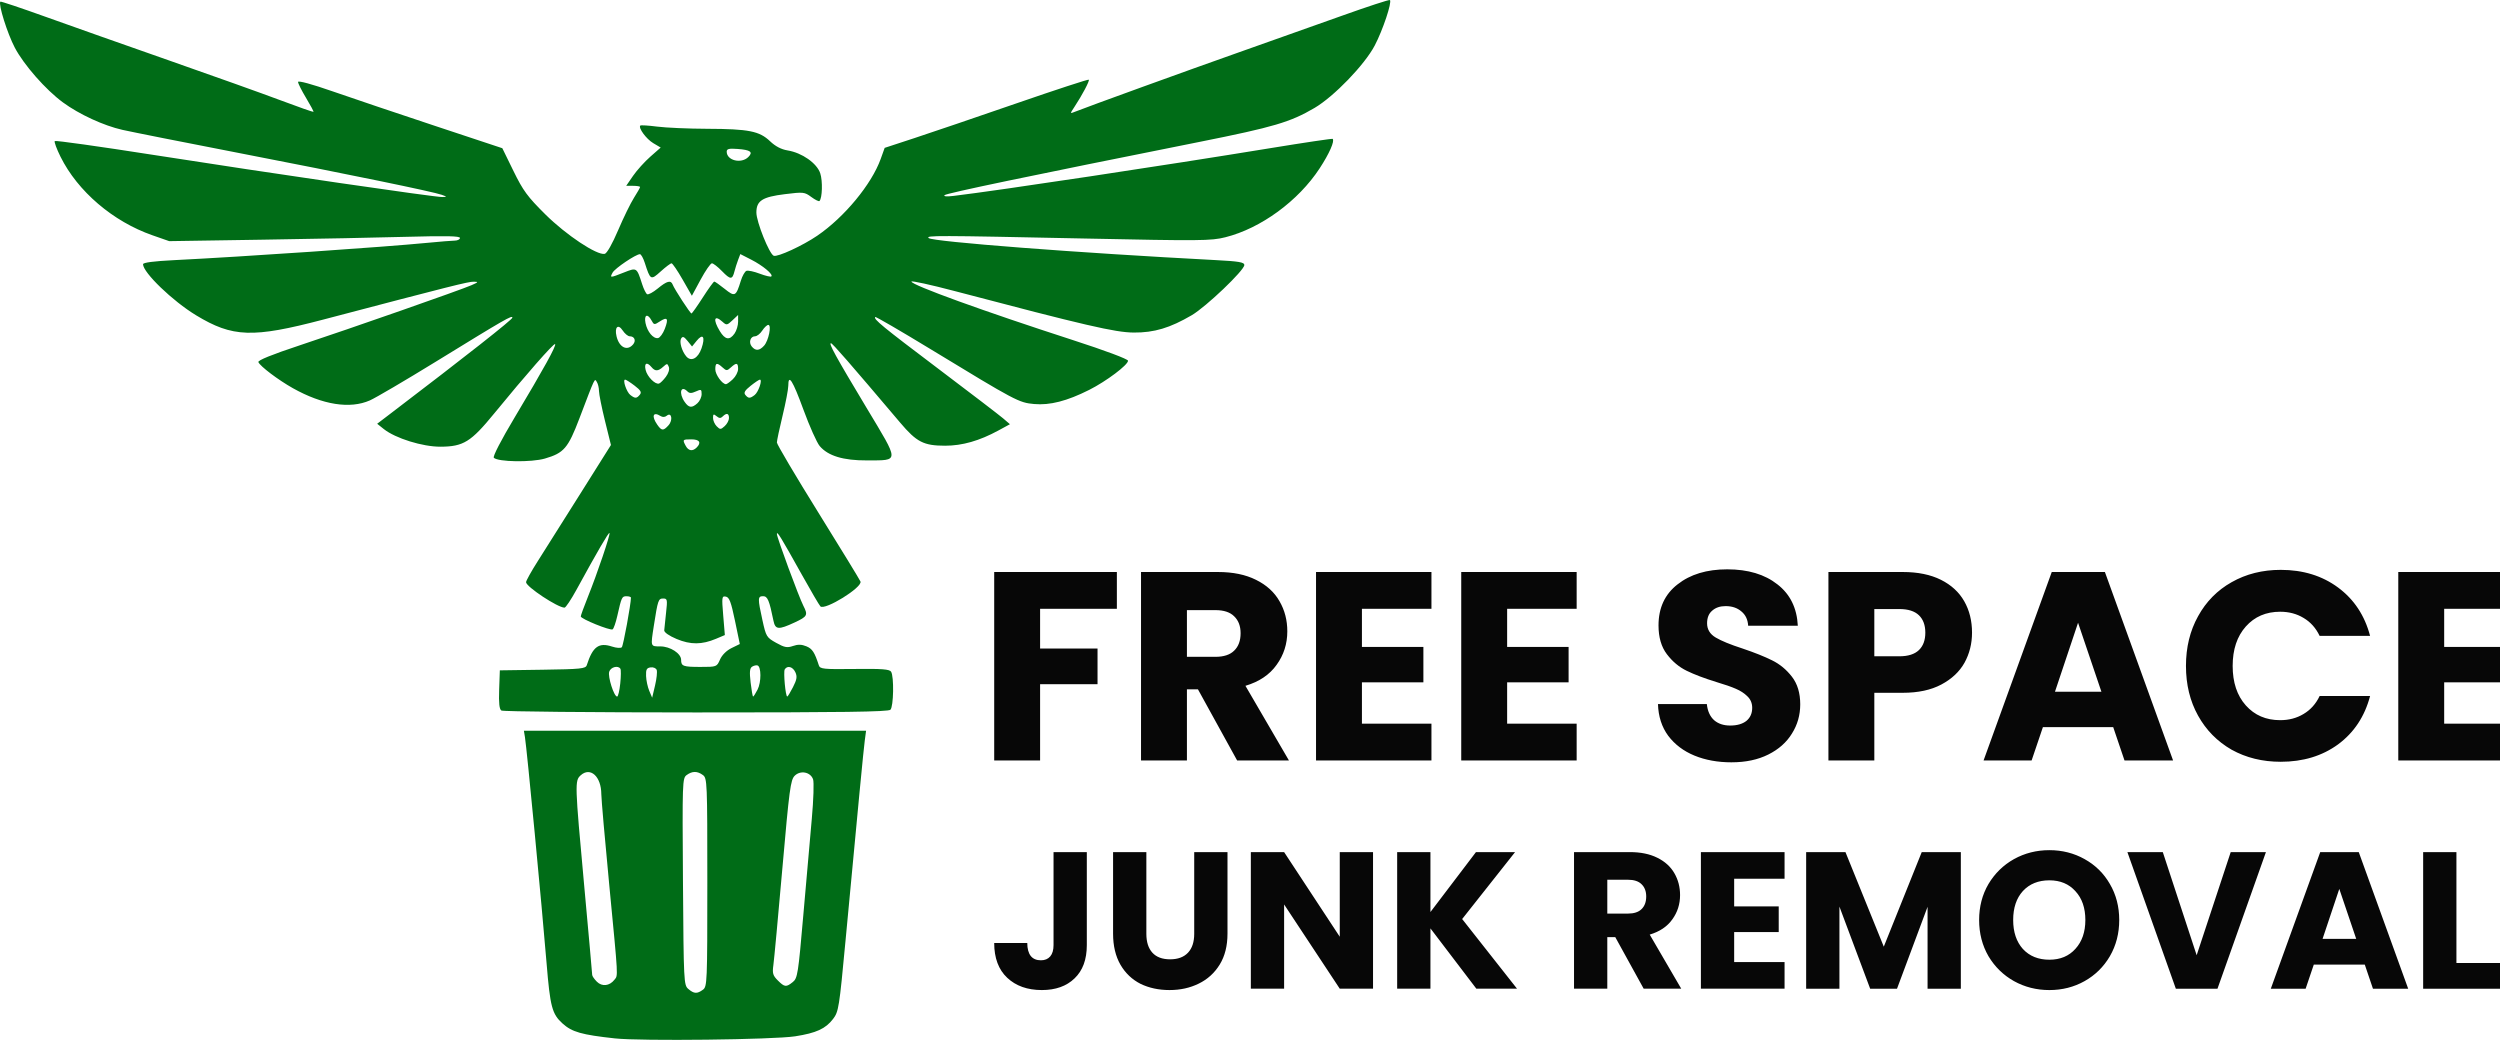
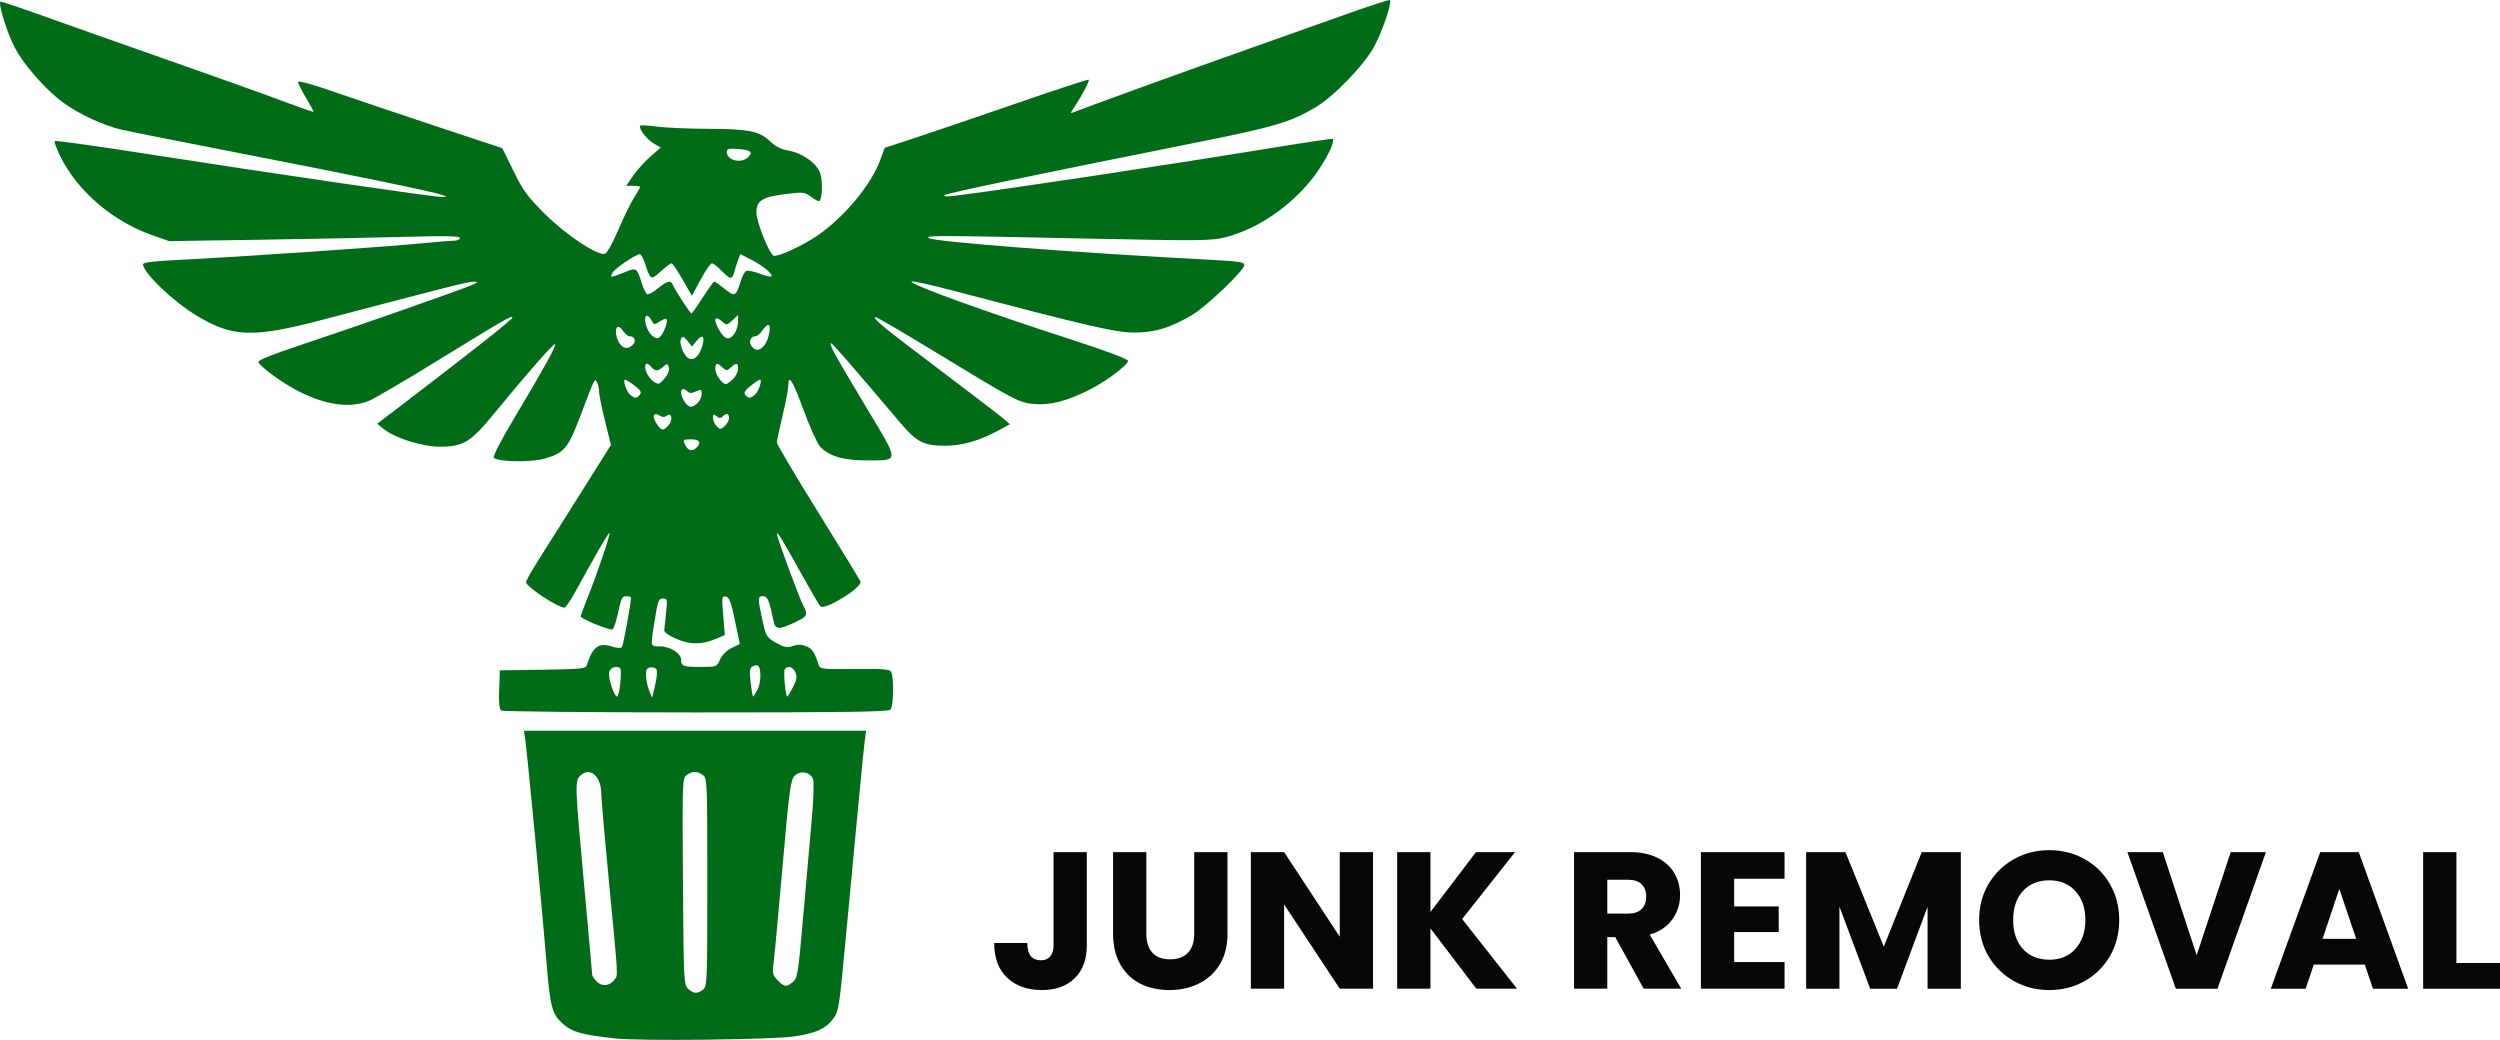
<svg xmlns="http://www.w3.org/2000/svg" xmlns:ns1="http://www.inkscape.org/namespaces/inkscape" xmlns:ns2="http://sodipodi.sourceforge.net/DTD/sodipodi-0.dtd" width="290.095mm" height="120.665mm" viewBox="0 0 290.095 120.665" version="1.1" id="svg1" xml:space="preserve" ns1:version="1.4.2 (ebf0e940, 2025-05-08)" ns2:docname="freespace.svg">
  <ns2:namedview id="namedview1" pagecolor="#ffffff" bordercolor="#000000" borderopacity="0.25" ns1:showpageshadow="2" ns1:pageopacity="0.0" ns1:pagecheckerboard="0" ns1:deskcolor="#d1d1d1" ns1:document-units="mm" ns1:zoom="0.21363823" ns1:cx="121.70106" ns1:cy="-180.21119" ns1:window-width="1648" ns1:window-height="1044" ns1:window-x="309" ns1:window-y="1475" ns1:window-maximized="1" ns1:current-layer="layer1">
    <ns1:page x="4.4822163e-22" y="0" width="290.095" height="120.665" id="page2" margin="0" bleed="0" />
  </ns2:namedview>
  <defs id="defs1" />
  <g ns1:label="Layer 1" ns1:groupmode="layer" id="layer1" transform="translate(59.261,181.464)">
    <g id="g3" ns1:export-filename="logo-primary.svg" ns1:export-xdpi="96" ns1:export-ydpi="96">
-       <path d="m 70.338,-115.089 v 4.267 h -8.908 v 4.61 h 6.665 v 4.142 h -6.665 v 8.846 h -5.326 v -21.865 z m 13.954,21.865 -4.547,-8.254 H 78.467 v 8.254 h -5.326 v -21.865 h 8.939 q 2.585,0 4.392,0.903 1.838,0.903 2.741,2.492 0.903,1.557 0.903,3.488 0,2.18 -1.246,3.893 -1.215,1.713 -3.613,2.429 l 5.046,8.659 z M 78.467,-105.247 h 3.301 q 1.464,0 2.18,-0.716 0.748,-0.716 0.748,-2.025 0,-1.246 -0.748,-1.962 -0.716,-0.716 -2.18,-0.716 H 78.467 Z m 20.307,-5.575 v 4.423 h 7.132 v 4.111 h -7.132 v 4.797 h 8.067 v 4.267 H 93.448 v -21.865 h 13.393 v 4.267 z m 16.85,0 v 4.423 h 7.132 v 4.111 h -7.132 v 4.797 h 8.067 v 4.267 h -13.393 v -21.865 h 13.393 v 4.267 z m 26.038,17.816 q -2.398,0 -4.298,-0.779 -1.9,-0.779 -3.052,-2.305 -1.121,-1.526 -1.184,-3.675 h 5.669 q 0.125,1.215 0.841,1.869 0.716,0.623 1.869,0.623 1.184,0 1.869,-0.529 0.685,-0.561 0.685,-1.526 0,-0.81 -0.561,-1.339 -0.529,-0.529 -1.339,-0.872 -0.779,-0.343 -2.243,-0.779 -2.118,-0.654 -3.457,-1.308 -1.339,-0.654 -2.305,-1.931 -0.966,-1.277 -0.966,-3.333 0,-3.052 2.211,-4.765 2.211,-1.744 5.762,-1.744 3.613,0 5.824,1.744 2.211,1.713 2.367,4.797 h -5.762 q -0.062,-1.059 -0.779,-1.651 -0.716,-0.623 -1.838,-0.623 -0.966,0 -1.557,0.529 -0.592,0.498 -0.592,1.464 0,1.059 0.997,1.651 0.997,0.592 3.115,1.277 2.118,0.716 3.426,1.37 1.339,0.654 2.305,1.9 0.966,1.246 0.966,3.208 0,1.869 -0.966,3.395 -0.934,1.526 -2.741,2.429 -1.806,0.903 -4.267,0.903 z m 27.907,-15.044 q 0,1.9 -0.872,3.488 -0.872,1.557 -2.679,2.523 -1.806,0.966 -4.485,0.966 h -3.301 v 7.849 h -5.326 v -21.865 h 8.627 q 2.616,0 4.423,0.903 1.806,0.903 2.71,2.492 0.903,1.588 0.903,3.644 z m -8.441,2.741 q 1.526,0 2.274,-0.716 0.748,-0.716 0.748,-2.025 0,-1.308 -0.748,-2.025 -0.748,-0.716 -2.274,-0.716 h -2.897 v 5.482 z m 24.824,8.223 h -8.16 l -1.308,3.862 h -5.575 l 7.911,-21.865 h 6.167 l 7.911,21.865 h -5.637 z m -1.37,-4.111 -2.71,-8.005 -2.679,8.005 z m 9.811,-2.99 q 0,-3.239 1.402,-5.762 1.402,-2.554 3.893,-3.956 2.523,-1.433 5.7,-1.433 3.893,0 6.665,2.056 2.772,2.056 3.706,5.606 h -5.855 q -0.654,-1.37 -1.869,-2.087 -1.184,-0.716 -2.71,-0.716 -2.461,0 -3.987,1.713 -1.526,1.713 -1.526,4.578 0,2.865 1.526,4.578 1.526,1.713 3.987,1.713 1.526,0 2.71,-0.716 1.215,-0.716 1.869,-2.087 h 5.855 q -0.934,3.551 -3.706,5.606 -2.772,2.025 -6.665,2.025 -3.177,0 -5.7,-1.402 -2.492,-1.433 -3.893,-3.956 -1.402,-2.523 -1.402,-5.762 z m 29.963,-6.634 v 4.423 h 7.132 v 4.111 h -7.132 v 4.797 h 8.067 v 4.267 h -13.393 v -21.865 h 13.393 v 4.267 z" id="text1" style="font-weight:bold;font-size:31.146px;font-family:Poppins;-inkscape-font-specification:'Poppins Bold';fill:#070707;stroke-width:0.365" aria-label="FREE SPACE" />
      <g id="g2">
        <path style="fill:#006c17;fill-opacity:1" d="m 12.1,-60.969 c -3.878,-0.423 -4.986,-0.738 -6.087,-1.733 -1.214,-1.097 -1.437,-1.939 -1.849,-6.978 -0.542,-6.631 -2.296,-24.954 -2.513,-26.26 l -0.121,-0.728 h 19.853 19.853 l -0.149,1.124 c -0.146,1.105 -0.73,7.171 -2.24,23.288 -0.725,7.734 -0.797,8.185 -1.437,9.025 -0.869,1.14 -1.954,1.637 -4.408,2.019 -2.507,0.39 -17.906,0.569 -20.902,0.243 z m 10.202,-5.647 c 0.495,-0.362 0.514,-0.803 0.514,-12.457 0,-11.654 -0.018,-12.094 -0.514,-12.457 -0.651,-0.476 -1.232,-0.476 -1.883,1.8e-4 -0.498,0.364 -0.511,0.751 -0.43,12.369 0.082,11.7 0.097,12.005 0.625,12.457 0.656,0.561 1.015,0.58 1.688,0.087 z m -10.268,-1.157 c 0.433,-0.551 0.466,0.062 -0.594,-10.953 -0.509,-5.284 -0.925,-10.048 -0.926,-10.587 -0.003,-2.045 -1.27,-3.202 -2.393,-2.186 -0.694,0.628 -0.685,0.921 0.408,12.823 0.509,5.55 0.926,10.202 0.926,10.337 0,0.135 0.244,0.491 0.543,0.789 0.599,0.599 1.465,0.505 2.037,-0.223 z m 20.702,0.264 c 0.548,-0.444 0.628,-0.951 1.216,-7.739 0.346,-3.995 0.792,-9.05 0.989,-11.233 0.198,-2.186 0.263,-4.233 0.145,-4.557 -0.31,-0.852 -1.468,-1.072 -2.135,-0.406 -0.478,0.478 -0.621,1.554 -1.422,10.684 -0.49,5.584 -0.961,10.658 -1.048,11.274 -0.135,0.961 -0.063,1.216 0.508,1.786 0.792,0.792 0.978,0.812 1.746,0.19 z m -33.81,-31.5 c -0.246,-0.156 -0.32,-0.841 -0.265,-2.443 l 0.078,-2.226 4.971,-0.072 c 4.44,-0.064 4.987,-0.121 5.118,-0.529 0.689,-2.15 1.391,-2.667 2.933,-2.158 0.508,0.168 1.014,0.201 1.134,0.076 0.17,-0.178 1.057,-5.004 1.057,-5.749 0,-0.092 -0.23,-0.167 -0.511,-0.167 -0.536,0 -0.575,0.082 -1.08,2.316 -0.173,0.764 -0.414,1.451 -0.535,1.526 -0.278,0.172 -3.695,-1.216 -3.695,-1.501 0,-0.116 0.372,-1.137 0.826,-2.268 1.101,-2.744 2.636,-7.283 2.506,-7.413 -0.099,-0.099 -1.398,2.135 -3.846,6.612 -0.617,1.128 -1.234,2.051 -1.372,2.051 -0.787,0 -4.463,-2.433 -4.463,-2.954 0,-0.168 0.613,-1.268 1.362,-2.446 0.749,-1.178 2.965,-4.691 4.925,-7.807 l 3.563,-5.666 -0.692,-2.801 c -0.38,-1.541 -0.693,-3.099 -0.695,-3.462 -0.002,-0.364 -0.114,-0.836 -0.249,-1.049 -0.275,-0.435 -0.145,-0.706 -2.023,4.224 -1.316,3.456 -1.8,4.019 -4.004,4.66 -1.574,0.458 -5.436,0.398 -5.926,-0.091 -0.143,-0.143 0.84,-2.046 2.438,-4.719 3.369,-5.637 4.84,-8.306 4.671,-8.474 -0.142,-0.142 -3.448,3.626 -7.068,8.053 -2.701,3.304 -3.572,3.843 -6.226,3.856 -2.081,0.01 -5.235,-0.972 -6.586,-2.05 l -0.767,-0.612 1.693,-1.29 c 8.602,-6.551 13.997,-10.799 13.997,-11.021 0,-0.325 -0.768,0.117 -8.914,5.125 -3.52,2.164 -6.95,4.178 -7.622,4.475 -2.309,1.021 -5.486,0.517 -8.937,-1.419 -1.7,-0.954 -3.8,-2.541 -4.001,-3.023 -0.086,-0.206 1.566,-0.876 4.816,-1.954 6.03,-2 18.623,-6.407 19.895,-6.964 0.833,-0.365 0.86,-0.406 0.265,-0.414 -0.617,-0.008 -2.538,0.476 -17.462,4.399 -8.179,2.15 -10.499,2.071 -14.747,-0.504 -2.711,-1.643 -6.143,-4.946 -6.152,-5.922 -0.002,-0.194 1.242,-0.357 3.635,-0.476 8.056,-0.402 24.22,-1.508 29.435,-2.014 1.382,-0.134 2.781,-0.247 3.109,-0.251 0.327,-0.004 0.595,-0.143 0.595,-0.309 0,-0.223 -1.585,-0.258 -6.019,-0.135 -3.311,0.092 -10.901,0.244 -16.867,0.337 l -10.848,0.17 -1.941,-0.678 c -4.59,-1.603 -8.68,-5.097 -10.676,-9.121 -0.453,-0.912 -0.752,-1.73 -0.665,-1.817 0.087,-0.087 5.194,0.63 11.35,1.594 13.604,2.13 32.818,4.932 33.623,4.904 0.559,-0.02 0.556,-0.033 -0.074,-0.262 -0.969,-0.354 -10.714,-2.361 -23.68,-4.877 -6.257,-1.214 -12.27,-2.409 -13.361,-2.655 -2.183,-0.491 -5.019,-1.799 -6.91,-3.187 -1.999,-1.467 -4.532,-4.35 -5.586,-6.356 -0.866,-1.649 -1.94,-5.071 -1.675,-5.336 0.052,-0.052 2.399,0.734 5.215,1.747 2.816,1.013 9.255,3.289 14.309,5.058 5.054,1.768 10.888,3.854 12.965,4.634 2.076,0.78 3.807,1.387 3.846,1.35 0.039,-0.037 -0.348,-0.764 -0.86,-1.614 -0.512,-0.85 -0.931,-1.684 -0.931,-1.854 0,-0.187 1.586,0.244 4.035,1.097 2.219,0.773 7.552,2.572 11.851,3.997 l 7.816,2.592 1.294,2.646 c 1.116,2.282 1.623,2.973 3.693,5.027 2.416,2.397 5.991,4.775 6.897,4.586 0.251,-0.052 0.882,-1.165 1.551,-2.734 0.62,-1.455 1.448,-3.149 1.839,-3.765 0.392,-0.616 0.712,-1.181 0.712,-1.257 0,-0.076 -0.363,-0.138 -0.806,-0.138 h -0.806 l 0.799,-1.162 c 0.44,-0.639 1.34,-1.638 2.002,-2.22 l 1.202,-1.058 -0.864,-0.512 c -0.803,-0.476 -1.762,-1.78 -1.5,-2.041 0.063,-0.063 0.946,-0.008 1.963,0.123 1.016,0.131 3.634,0.245 5.817,0.253 4.797,0.018 6.042,0.266 7.276,1.445 0.613,0.586 1.3,0.946 2.03,1.064 1.675,0.271 3.405,1.484 3.793,2.659 0.294,0.891 0.237,2.884 -0.092,3.213 -0.073,0.074 -0.501,-0.138 -0.95,-0.47 -0.781,-0.577 -0.915,-0.592 -3.068,-0.325 -2.618,0.324 -3.301,0.765 -3.301,2.132 0,1.078 1.502,4.819 2.014,5.016 0.445,0.171 3.364,-1.175 5.058,-2.333 3.144,-2.148 6.296,-5.963 7.351,-8.898 l 0.464,-1.291 3.47,-1.138 c 1.909,-0.626 7.212,-2.432 11.785,-4.013 4.573,-1.582 8.367,-2.823 8.431,-2.759 0.119,0.119 -0.76,1.782 -1.677,3.174 -0.512,0.777 -0.512,0.78 0.013,0.569 1.449,-0.582 13.212,-4.846 19.049,-6.906 3.638,-1.284 9.049,-3.205 12.024,-4.269 2.975,-1.064 5.465,-1.879 5.534,-1.81 0.255,0.255 -0.826,3.489 -1.767,5.282 -1.171,2.231 -4.725,5.915 -6.986,7.241 -2.813,1.65 -4.726,2.215 -13.303,3.93 -20.131,4.026 -29.385,5.959 -29.623,6.187 -0.156,0.151 0.251,0.184 1.058,0.086 5.416,-0.655 24.449,-3.525 36.753,-5.54 3.922,-0.642 7.172,-1.126 7.223,-1.076 0.252,0.252 -0.389,1.703 -1.506,3.412 -2.478,3.791 -6.825,6.969 -10.949,8.005 -1.66,0.417 -2.895,0.428 -16.267,0.147 -17.454,-0.366 -18.487,-0.37 -18.161,-0.054 0.436,0.423 17.396,1.725 33.258,2.554 2.759,0.144 3.373,0.249 3.373,0.577 0,0.613 -4.44,4.848 -6.103,5.822 -2.526,1.48 -4.361,2.028 -6.729,2.012 -2.148,-0.015 -5.592,-0.813 -20.836,-4.83 -2.729,-0.719 -4.961,-1.207 -4.961,-1.085 0,0.399 8.382,3.437 18.718,6.783 3.752,1.215 6.415,2.211 6.416,2.401 0.003,0.488 -2.522,2.385 -4.5,3.381 -2.579,1.299 -4.567,1.809 -6.4,1.643 -1.768,-0.16 -2.108,-0.34 -11.98,-6.347 -3.49,-2.124 -6.394,-3.812 -6.454,-3.753 -0.236,0.236 0.803,1.09 7.306,5.998 3.719,2.807 7.114,5.405 7.544,5.774 l 0.781,0.671 -1.339,0.729 c -2.198,1.196 -4.19,1.766 -6.174,1.766 -2.497,0 -3.31,-0.417 -5.228,-2.683 -5.863,-6.923 -7.843,-9.196 -8.022,-9.209 -0.312,-0.022 0.514,1.479 4.139,7.519 3.839,6.395 3.837,6.057 0.033,6.079 -2.744,0.016 -4.522,-0.525 -5.484,-1.668 -0.332,-0.395 -1.18,-2.291 -1.884,-4.214 -1.254,-3.426 -1.76,-4.223 -1.761,-2.769 -1.9e-4,0.4 -0.298,1.956 -0.661,3.456 -0.364,1.501 -0.661,2.903 -0.661,3.117 0,0.213 2.153,3.852 4.784,8.086 2.631,4.234 4.843,7.854 4.916,8.045 0.256,0.668 -4.151,3.397 -4.653,2.881 -0.134,-0.138 -1.107,-1.799 -2.161,-3.691 -2.45,-4.396 -2.884,-5.101 -2.885,-4.699 -0.001,0.393 2.55,7.307 3.072,8.324 0.558,1.087 0.475,1.243 -1.023,1.941 -1.869,0.87 -2.235,0.839 -2.448,-0.208 -0.482,-2.37 -0.683,-2.844 -1.2,-2.844 -0.631,0 -0.638,0.237 -0.081,2.771 0.422,1.92 0.48,2.016 1.593,2.638 0.974,0.544 1.28,0.602 1.952,0.368 0.578,-0.201 1.006,-0.191 1.559,0.038 0.688,0.285 0.953,0.69 1.442,2.202 0.14,0.434 0.509,0.472 4.154,0.427 3.16,-0.039 4.049,0.028 4.232,0.317 0.353,0.557 0.291,4.046 -0.077,4.414 -0.242,0.242 -5.608,0.317 -22.556,0.313 -12.231,-0.002 -22.392,-0.102 -22.58,-0.221 z m 13.785,-3.13 c 0.085,-0.827 0.095,-1.601 0.021,-1.72 -0.265,-0.429 -1.129,-0.204 -1.301,0.339 -0.182,0.575 0.554,2.885 0.919,2.885 0.113,0 0.276,-0.677 0.361,-1.503 z m 4.23,-1.587 c -0.08,-0.208 -0.398,-0.342 -0.707,-0.297 -0.458,0.065 -0.555,0.25 -0.526,1.006 0.019,0.509 0.186,1.283 0.371,1.72 l 0.336,0.794 0.336,-1.422 c 0.185,-0.782 0.27,-1.592 0.191,-1.8 z m 11.705,2.28 c 0.443,-0.857 0.438,-2.665 -0.008,-2.804 -0.146,-0.045 -0.427,0.02 -0.625,0.146 -0.276,0.174 -0.316,0.609 -0.172,1.848 0.103,0.891 0.233,1.62 0.288,1.62 0.055,0 0.288,-0.364 0.518,-0.81 z m 4.112,-0.287 c 0.448,-0.877 0.503,-1.221 0.276,-1.72 -0.297,-0.651 -0.932,-0.826 -1.234,-0.338 -0.176,0.285 0.088,3.155 0.291,3.155 0.059,0 0.36,-0.494 0.667,-1.097 z m -8.468,-3.203 c 0.229,-0.521 0.756,-1.044 1.337,-1.328 l 0.958,-0.469 -0.561,-2.703 c -0.452,-2.178 -0.658,-2.722 -1.058,-2.798 -0.466,-0.089 -0.485,0.044 -0.307,2.183 l 0.19,2.278 -1.016,0.429 c -1.653,0.698 -2.965,0.705 -4.588,0.023 -0.863,-0.363 -1.445,-0.769 -1.43,-0.998 0.014,-0.213 0.109,-1.131 0.212,-2.041 0.173,-1.532 0.148,-1.654 -0.335,-1.654 -0.56,0 -0.617,0.168 -1.085,3.175 -0.38,2.444 -0.4,2.381 0.751,2.381 1.15,0 2.417,0.819 2.417,1.563 0,0.734 0.232,0.819 2.245,0.819 1.881,0 1.895,-0.005 2.271,-0.86 z m -2.717,-24.593 c 0.581,-0.581 0.344,-0.953 -0.609,-0.953 -1.023,0 -1.045,0.025 -0.652,0.758 0.312,0.583 0.797,0.658 1.261,0.194 z m -3.263,-2.583 c 0.54,-0.597 0.362,-1.581 -0.202,-1.113 -0.213,0.177 -0.479,0.189 -0.724,0.034 -0.866,-0.548 -1.073,0.011 -0.373,1.011 0.505,0.722 0.699,0.732 1.299,0.069 z m 7.02,-0.845 c 0,-0.557 -0.283,-0.628 -0.73,-0.182 -0.232,0.232 -0.405,0.224 -0.714,-0.032 -0.345,-0.286 -0.408,-0.255 -0.408,0.204 0,0.298 0.193,0.735 0.428,0.971 0.395,0.395 0.467,0.393 0.926,-0.022 0.274,-0.248 0.498,-0.67 0.498,-0.939 z m -3.659,-1.72 c 0.266,-0.241 0.484,-0.715 0.484,-1.053 0,-0.561 -0.058,-0.588 -0.669,-0.31 -0.507,0.231 -0.744,0.23 -0.979,-0.006 -0.773,-0.773 -1.031,0.206 -0.322,1.218 0.492,0.702 0.837,0.737 1.486,0.15 z m -6.688,-0.983 c 0.237,-0.286 0.107,-0.51 -0.611,-1.058 -0.502,-0.383 -0.993,-0.696 -1.091,-0.696 -0.326,0 0.165,1.45 0.605,1.786 0.551,0.421 0.726,0.416 1.097,-0.032 z m 13.325,0.032 c 0.438,-0.334 0.932,-1.786 0.609,-1.786 -0.096,0 -0.579,0.323 -1.073,0.717 -0.678,0.541 -0.829,0.801 -0.615,1.058 0.353,0.426 0.534,0.428 1.08,0.011 z m -10.3,-2.113 c 0.306,-0.409 0.445,-0.875 0.341,-1.144 -0.161,-0.421 -0.209,-0.422 -0.652,-0.021 -0.594,0.537 -0.939,0.546 -1.363,0.036 -0.527,-0.635 -0.868,-0.468 -0.679,0.331 0.186,0.786 1.118,1.728 1.563,1.58 0.151,-0.05 0.506,-0.402 0.79,-0.782 z m 7.768,0.281 c 0.337,-0.316 0.612,-0.852 0.612,-1.191 0,-0.729 -0.186,-0.768 -0.839,-0.177 -0.45,0.407 -0.517,0.407 -0.968,0 -0.661,-0.599 -0.839,-0.551 -0.839,0.224 0,0.604 0.804,1.72 1.24,1.72 0.1,0 0.457,-0.259 0.794,-0.575 z m -3.633,-3.582 c 0.462,-1.336 0.171,-1.785 -0.567,-0.874 l -0.533,0.657 -0.521,-0.643 c -0.41,-0.506 -0.568,-0.566 -0.744,-0.283 -0.231,0.374 0.071,1.447 0.583,2.063 0.563,0.678 1.375,0.259 1.782,-0.92 z m 7.258,-0.308 c 0.523,-0.578 0.897,-2.414 0.492,-2.414 -0.148,0 -0.464,0.298 -0.702,0.661 -0.238,0.364 -0.613,0.661 -0.832,0.661 -0.549,0 -0.776,0.716 -0.38,1.194 0.438,0.528 0.881,0.496 1.423,-0.103 z m -15.193,-0.154 c 0.366,-0.441 0.156,-0.938 -0.397,-0.938 -0.206,0 -0.575,-0.305 -0.819,-0.677 -0.528,-0.805 -0.965,-0.39 -0.712,0.675 0.309,1.302 1.247,1.759 1.927,0.94 z m 3.675,-1.805 c 0.459,-1.205 0.302,-1.434 -0.581,-0.855 -0.632,0.414 -0.68,0.409 -0.958,-0.111 -0.459,-0.858 -0.895,-0.674 -0.701,0.295 0.203,1.013 0.904,1.852 1.458,1.745 0.222,-0.043 0.573,-0.526 0.782,-1.074 z m 8.093,0.544 c 0.227,-0.323 0.412,-0.939 0.412,-1.369 v -0.781 l -0.659,0.619 c -0.618,0.581 -0.689,0.592 -1.145,0.178 -0.973,-0.881 -1.147,-0.283 -0.316,1.081 0.614,1.007 1.135,1.09 1.708,0.272 z m -3.689,-4.174 c 0.653,-1.019 1.254,-1.852 1.337,-1.852 0.082,0 0.626,0.383 1.208,0.85 1.186,0.953 1.307,0.892 1.872,-0.944 0.173,-0.561 0.466,-1.078 0.652,-1.15 0.186,-0.071 0.881,0.077 1.543,0.33 0.663,0.253 1.27,0.395 1.349,0.316 0.236,-0.236 -0.993,-1.257 -2.343,-1.947 l -1.261,-0.645 -0.258,0.68 c -0.142,0.374 -0.332,0.973 -0.422,1.332 -0.246,0.981 -0.467,0.977 -1.438,-0.025 -0.488,-0.504 -1.018,-0.916 -1.177,-0.916 -0.159,0 -0.747,0.848 -1.307,1.884 l -1.018,1.884 -1.077,-1.884 c -0.592,-1.036 -1.171,-1.884 -1.286,-1.884 -0.115,0 -0.678,0.424 -1.251,0.941 -1.163,1.05 -1.199,1.031 -1.856,-1.007 -0.176,-0.546 -0.428,-0.992 -0.56,-0.992 -0.469,0 -2.907,1.646 -3.172,2.142 -0.334,0.623 -0.308,0.623 1.321,-0.019 1.497,-0.59 1.478,-0.603 2.117,1.379 0.175,0.544 0.43,1.057 0.567,1.142 0.136,0.084 0.691,-0.212 1.232,-0.658 1.071,-0.883 1.527,-1.003 1.735,-0.459 0.206,0.537 2.037,3.353 2.181,3.353 0.069,0 0.66,-0.833 1.313,-1.852 z m 5.29,-16.308 c 0.579,-0.579 0.254,-0.82 -1.255,-0.933 -1.001,-0.075 -1.257,-0.01 -1.257,0.318 0,1.025 1.688,1.438 2.512,0.614 z" id="path1-8" ns1:export-filename="logo.svg" ns1:export-xdpi="96" ns1:export-ydpi="96" />
        <path d="m 66.851,-82.588 v 10.792 q 0,2.506 -1.422,3.861 -1.4,1.355 -3.793,1.355 -2.506,0 -4.019,-1.422 -1.513,-1.422 -1.513,-4.041 h 3.838 q 0,0.993 0.406,1.513 0.406,0.497 1.174,0.497 0.7,0 1.084,-0.452 0.384,-0.452 0.384,-1.31 v -10.792 z m 6.909,0 v 9.483 q 0,1.422 0.7,2.19 0.7,0.768 2.055,0.768 1.355,0 2.077,-0.768 0.722,-0.768 0.722,-2.19 v -9.483 h 3.861 v 9.46 q 0,2.122 -0.903,3.59 -0.903,1.468 -2.438,2.213 -1.513,0.745 -3.387,0.745 -1.874,0 -3.364,-0.722 -1.468,-0.745 -2.326,-2.213 -0.858,-1.49 -0.858,-3.612 v -9.46 z m 26.303,15.85 h -3.861 l -6.457,-9.776 v 9.776 h -3.861 v -15.85 h 3.861 l 6.457,9.821 v -9.821 h 3.861 z m 11.989,0 -5.328,-6.999 v 6.999 h -3.861 v -15.85 h 3.861 v 6.954 l 5.283,-6.954 h 4.538 l -6.141,7.767 6.367,8.083 z m 19.417,0 -3.296,-5.983 h -0.926 v 5.983 h -3.861 v -15.85 h 6.48 q 1.874,0 3.183,0.655 1.332,0.655 1.987,1.806 0.655,1.129 0.655,2.529 0,1.58 -0.903,2.822 -0.881,1.242 -2.619,1.761 l 3.658,6.277 z m -4.222,-8.715 h 2.393 q 1.061,0 1.58,-0.519 0.542,-0.519 0.542,-1.468 0,-0.903 -0.542,-1.422 -0.519,-0.519 -1.58,-0.519 h -2.393 z m 14.721,-4.041 v 3.206 h 5.17 v 2.98 h -5.17 v 3.477 h 5.848 v 3.093 h -9.708 v -15.85 h 9.708 v 3.093 z m 26.303,-3.093 v 15.85 h -3.861 v -9.505 l -3.545,9.505 h -3.116 l -3.567,-9.528 v 9.528 h -3.861 v -15.85 h 4.561 l 4.448,10.973 4.403,-10.973 z m 10.273,16.008 q -2.235,0 -4.109,-1.039 -1.851,-1.039 -2.958,-2.89 -1.084,-1.874 -1.084,-4.199 0,-2.326 1.084,-4.177 1.106,-1.851 2.958,-2.89 1.874,-1.039 4.109,-1.039 2.235,0 4.087,1.039 1.874,1.039 2.935,2.89 1.084,1.851 1.084,4.177 0,2.326 -1.084,4.199 -1.084,1.851 -2.935,2.89 -1.851,1.039 -4.087,1.039 z m 0,-3.522 q 1.897,0 3.025,-1.264 1.151,-1.264 1.151,-3.342 0,-2.1 -1.151,-3.342 -1.129,-1.264 -3.025,-1.264 -1.919,0 -3.071,1.242 -1.129,1.242 -1.129,3.364 0,2.1 1.129,3.364 1.151,1.242 3.071,1.242 z m 25.129,-12.486 -5.622,15.85 h -4.832 l -5.622,-15.85 h 4.109 l 3.929,11.966 3.951,-11.966 z m 11.47,13.05 h -5.915 l -0.948,2.8 h -4.041 l 5.735,-15.85 h 4.47 l 5.735,15.85 h -4.087 z m -0.993,-2.98 -1.964,-5.802 -1.942,5.802 z m 11.628,2.8 h 5.057 v 2.98 h -8.918 v -15.85 h 3.861 z" id="text2" style="font-weight:bold;font-size:22.578px;font-family:Poppins;-inkscape-font-specification:'Poppins Bold';fill:#070707;stroke-width:0.265" aria-label="JUNK REMOVAL" />
      </g>
    </g>
  </g>
</svg>